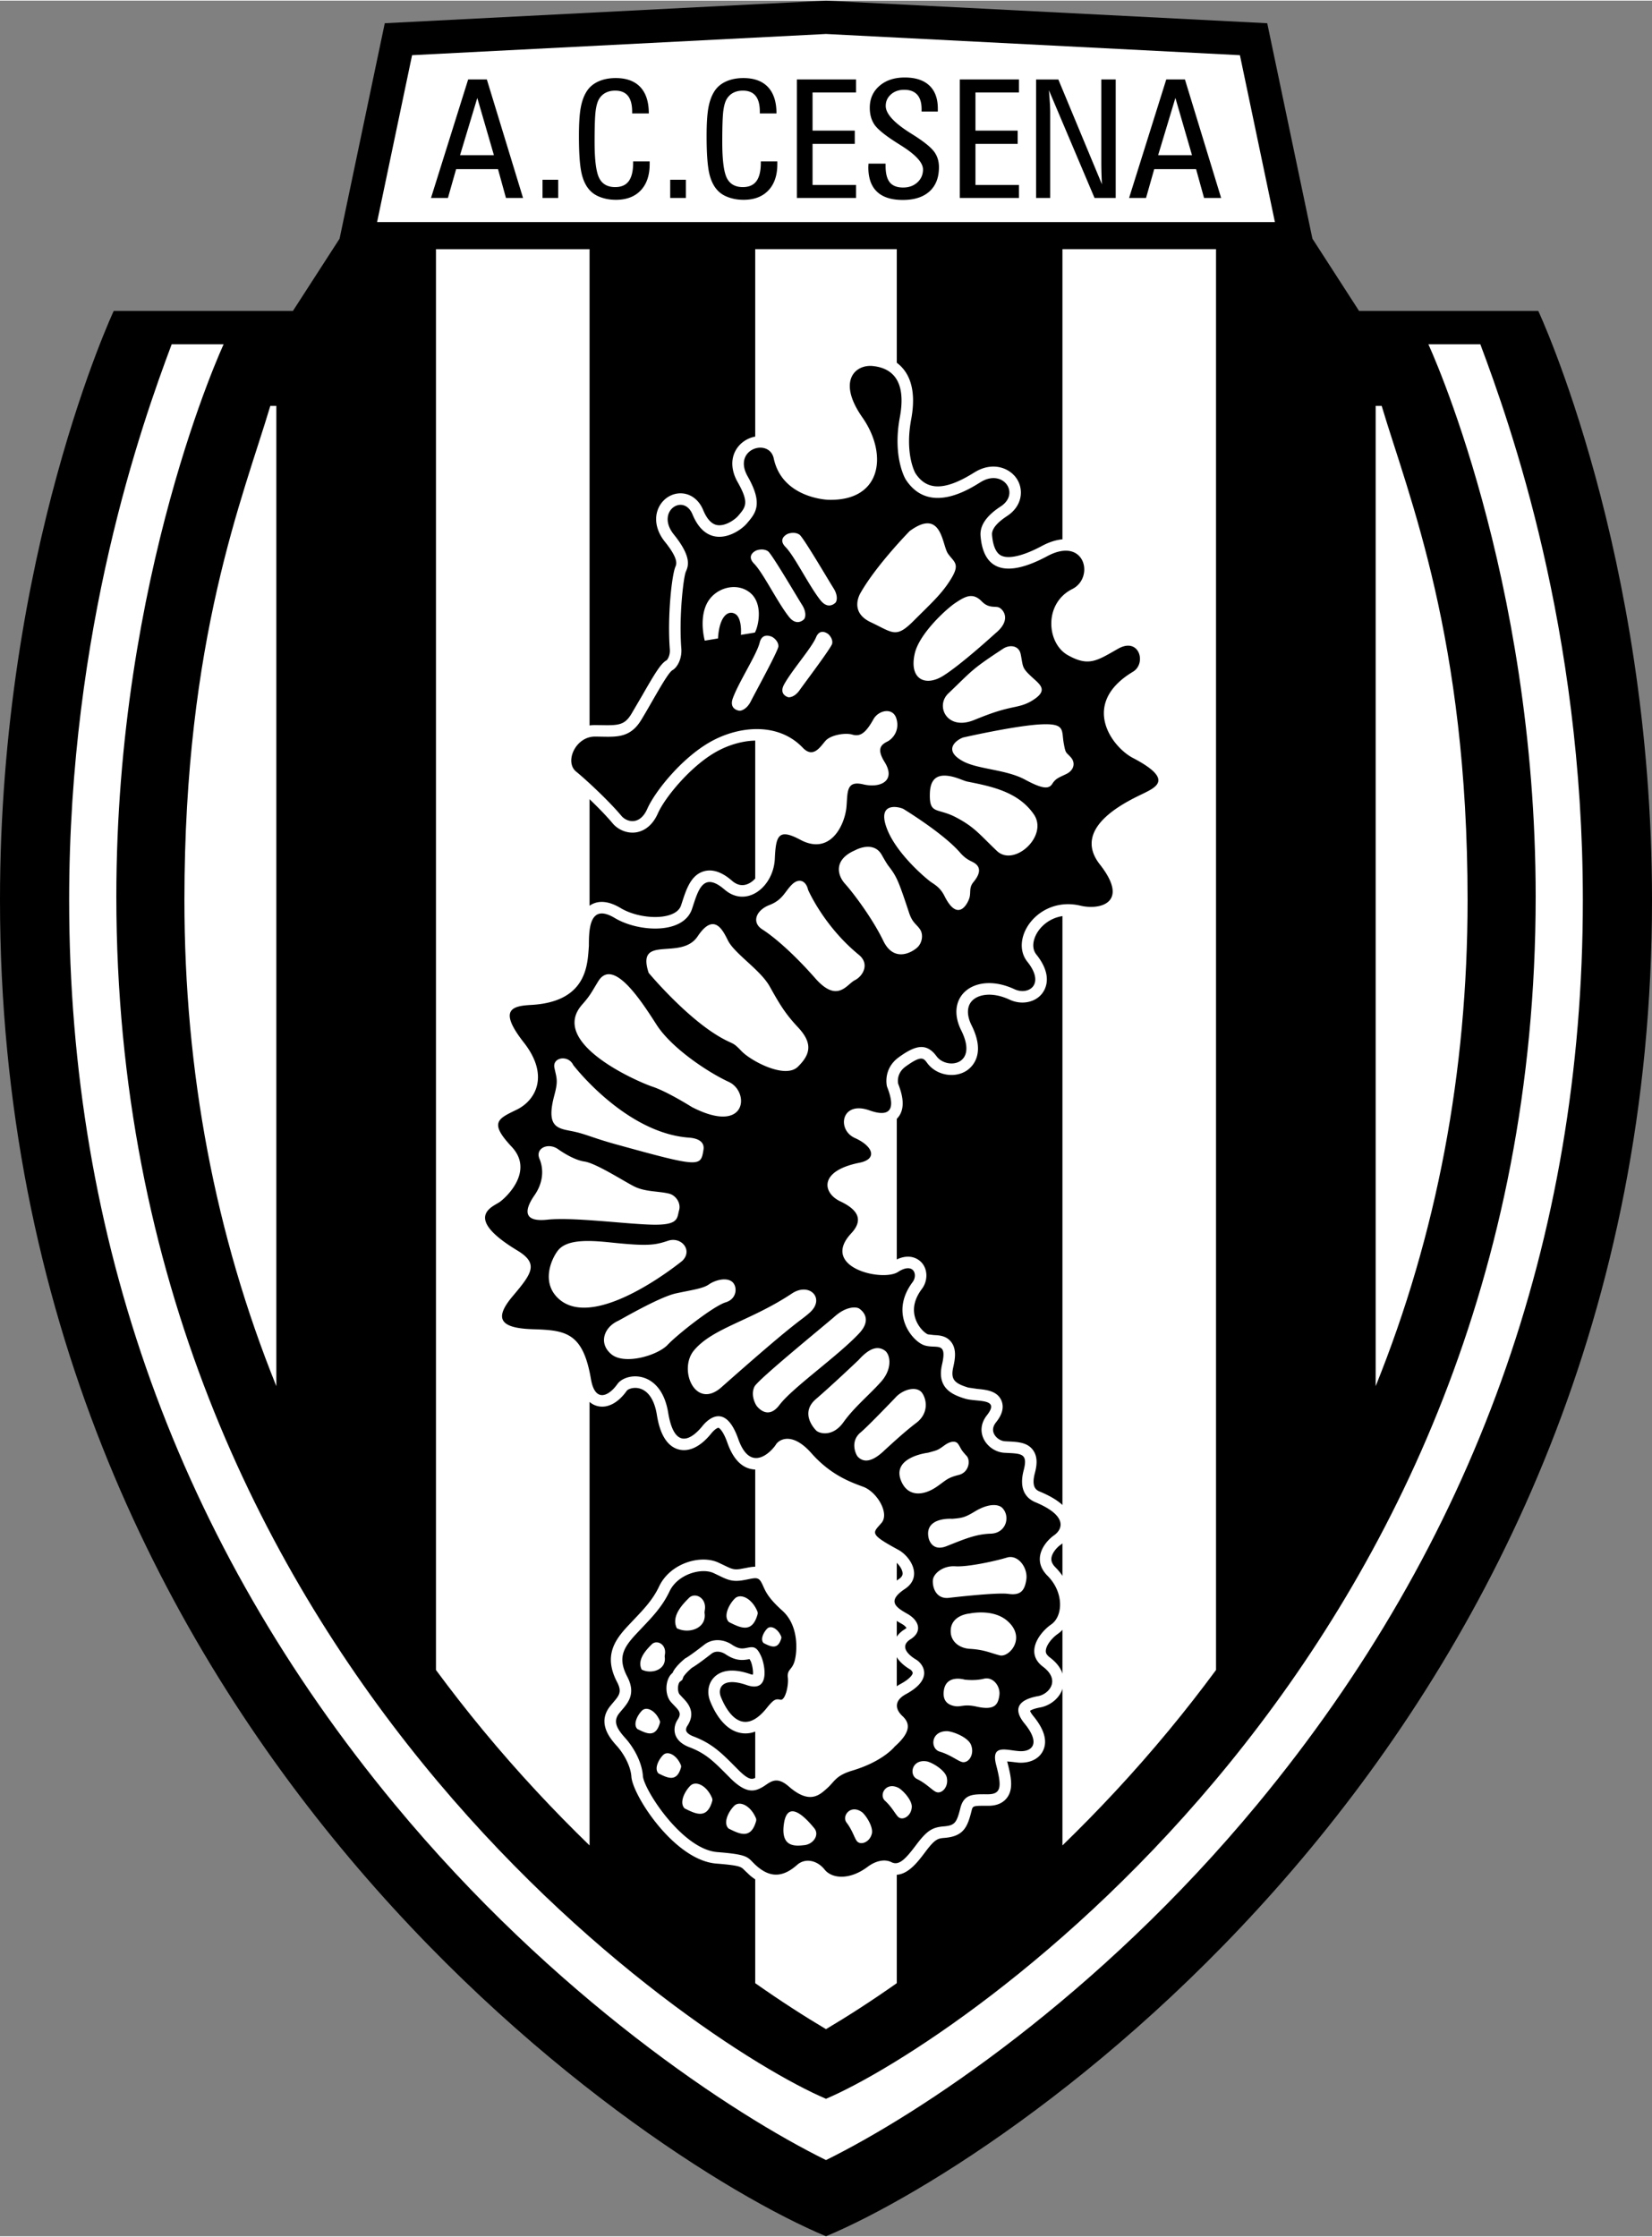
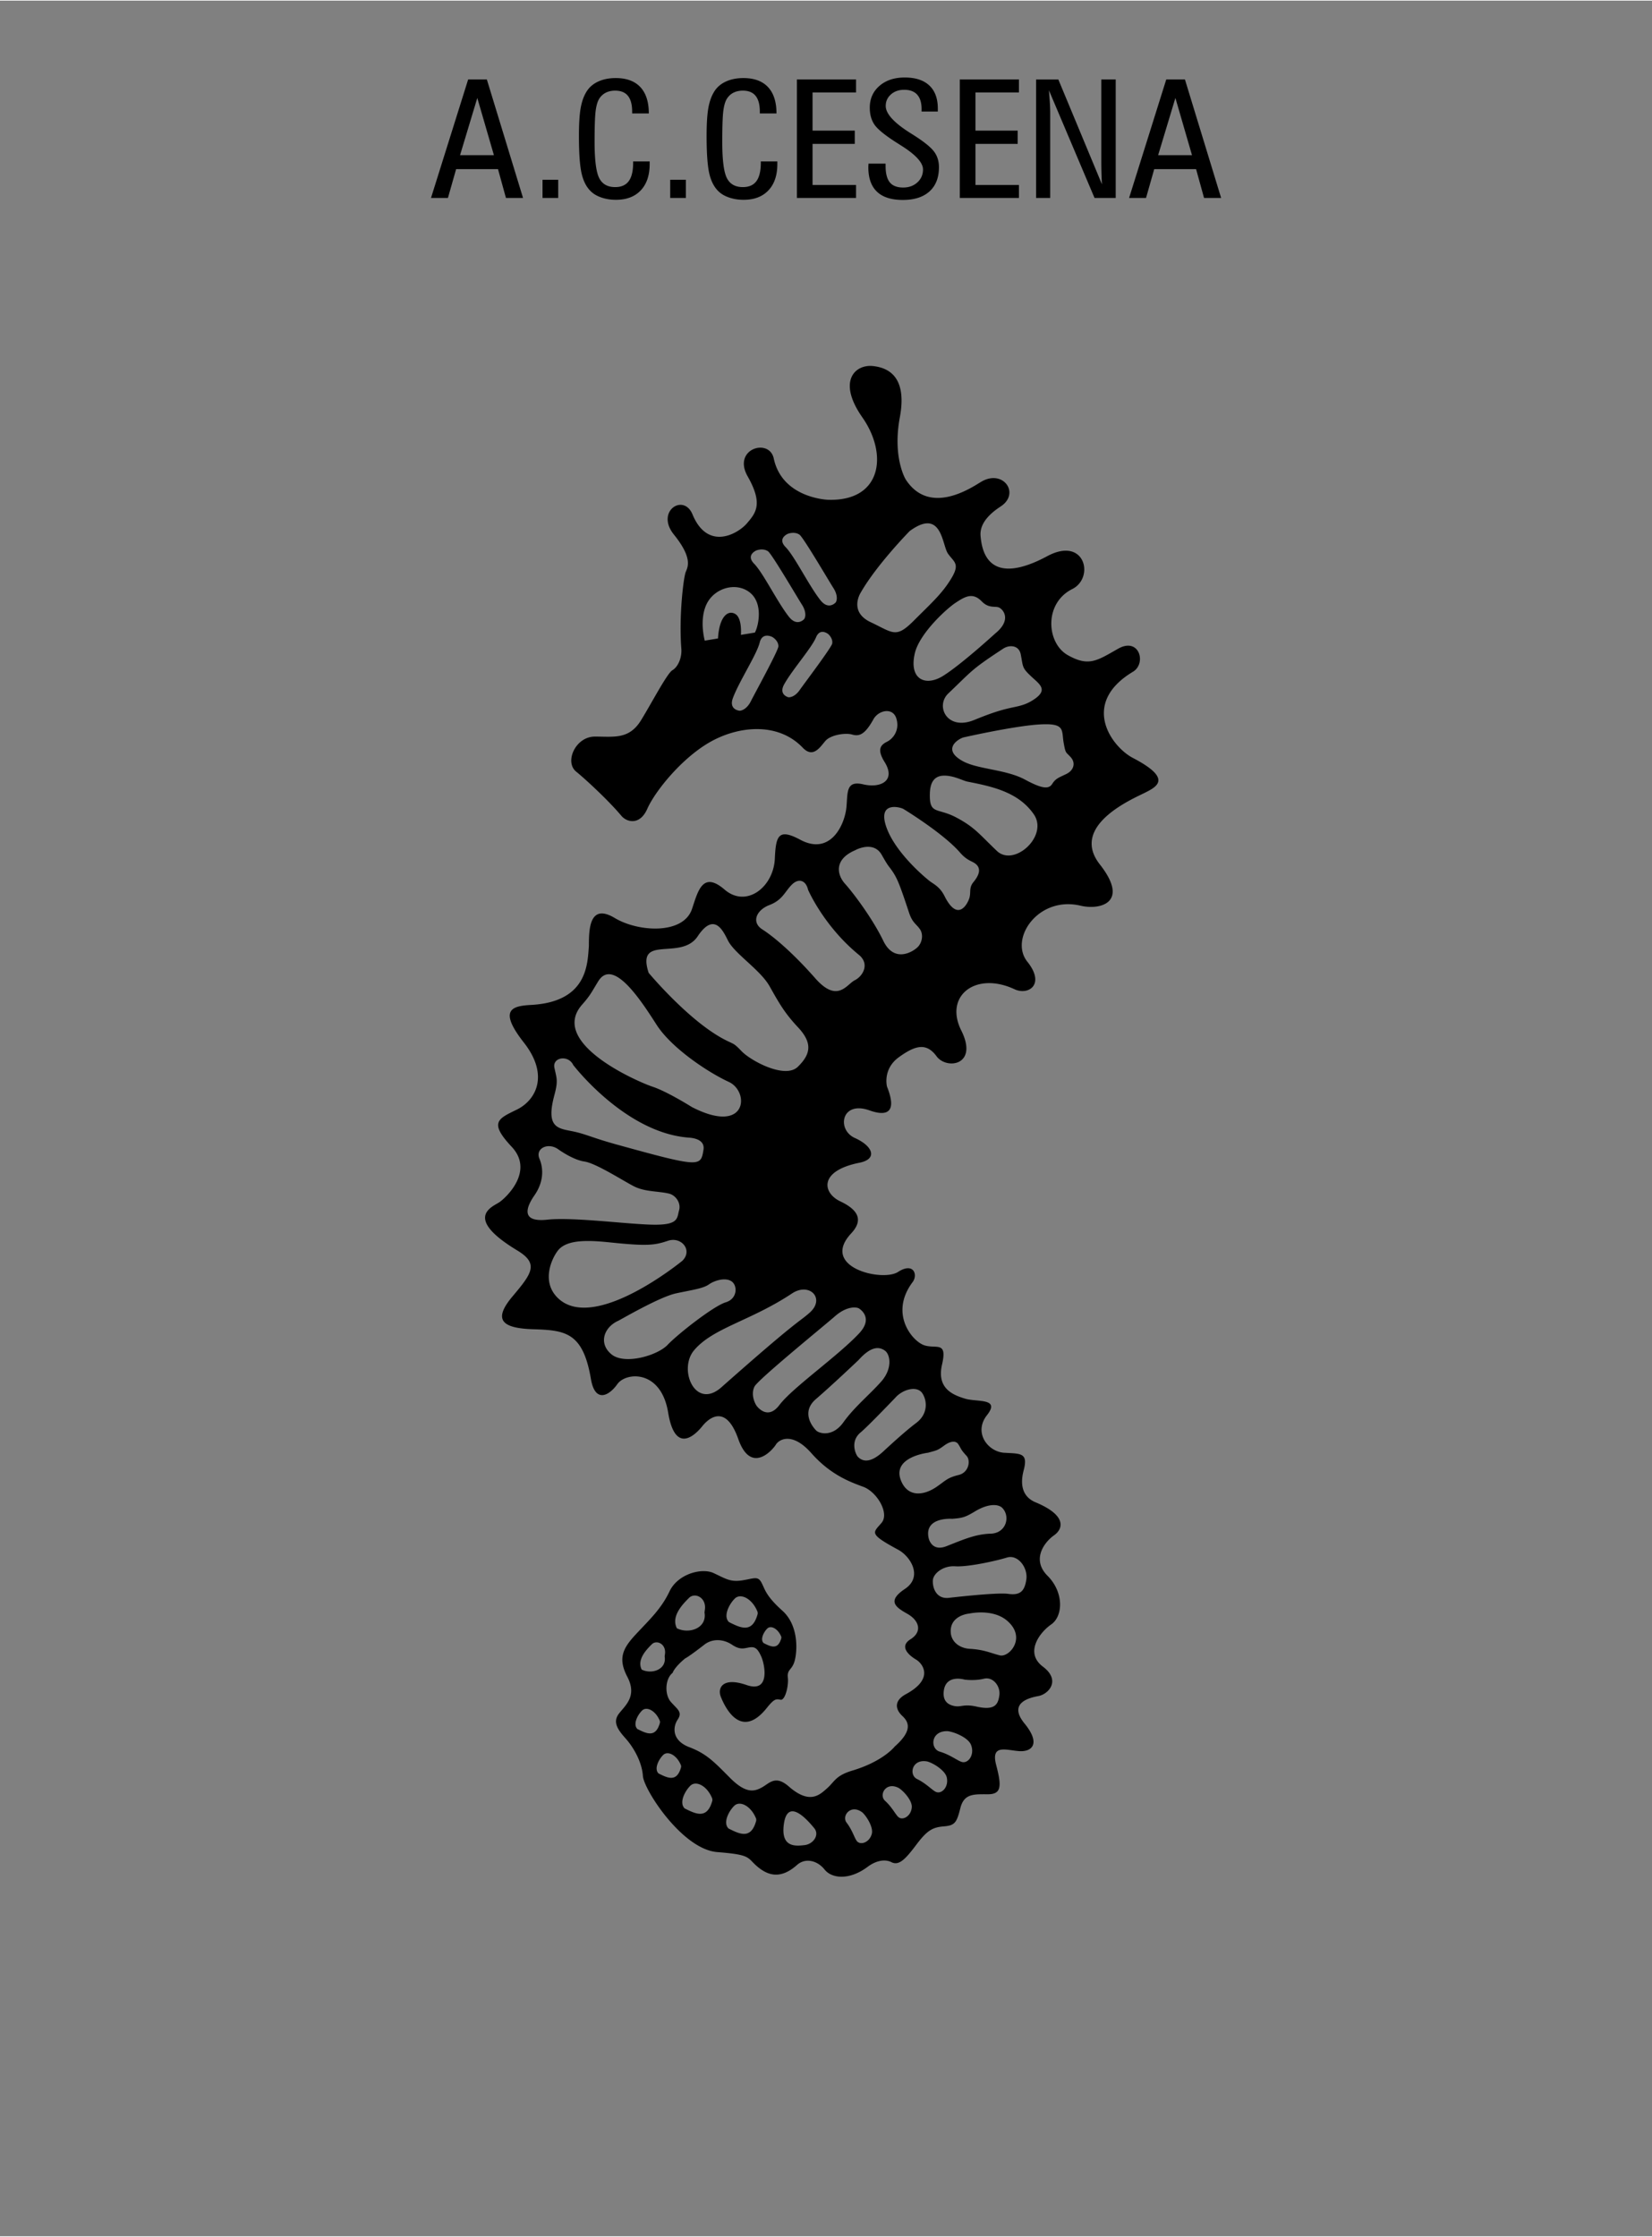
<svg xmlns="http://www.w3.org/2000/svg" width="1188" height="1608" shape-rendering="geometricPrecision" text-rendering="geometricPrecision" image-rendering="optimizeQuality" fill-rule="evenodd" clip-rule="evenodd" viewBox="0 0 1180.86 1597.44">
  <rect x="0" y="0" width="1180.86" height="1597.44" fill="#808080" stroke="none" />
  <g fill-rule="nonzero">
-     <path d="M590.43 1597.44c136.709-57.199 590.431-363.834 590.431-954.802 0-247.581-81.275-420.889-81.275-420.889H971.482L938.12 170.08 905.827 16.146 590.43 0 275.033 16.146 242.74 170.08l-33.37 51.67H81.276S0 395.057 0 642.638c0 590.969 453.722 897.604 590.43 954.802z" />
-     <path fill="#fff" d="M911.314 158.254c-7.117-33.906-20.754-98.895-25.015-119.275-32.37-1.66-293.595-15.03-295.87-15.148-2.272.118-263.506 13.488-295.868 15.148-4.273 20.375-17.904 85.35-25.019 119.255l641.771.02zM590.43 1543c66.332-32.696 194.118-116.256 308.394-254.321 154.338-186.457 232.601-403.82 232.601-646.044 0-193.761-51.898-340.149-73.278-397.089h-37.14s76.698 164.575 76.698 394.666c0 544.95-414.163 819.443-507.276 859.001-93.111-39.558-507.274-314.051-507.274-859.001 0-230.091 76.697-394.666 76.697-394.666h-37.136c-21.383 56.94-73.286 203.327-73.286 397.089 0 242.224 78.258 459.587 232.598 646.044 114.28 138.065 242.06 221.625 308.4 254.321z" />
-     <path fill="#fff" d="M311.632 1192.83c10.817 14.628 22.075 29.082 33.86 43.317 25.052 30.272 50.657 57.531 75.937 82.04V177.617H311.632v1015.22zM869.215 177.61H759.431v1140.57c25.278-24.51 50.875-51.768 75.927-82.04 11.793-14.24 23.05-28.69 33.868-43.322v-1015.2l-.011-.008zM539.836 1416.6c18.3 12.858 35.361 23.831 50.594 32.851 15.23-9.02 32.3-19.993 50.59-32.851V177.61H539.837V1416.6zM987.631 289.565h-4.302v700.467c43.658-108.186 65.71-224.287 65.71-347.394 0-187.303-42.045-288.115-61.408-353.073zM131.819 642.638c0 123.111 22.047 239.216 65.713 347.398V289.565h-4.308c-19.362 64.958-61.405 165.77-61.405 353.073z" />
-     <path fill="#fff" d="M602.291 263.481c-4.16 7.057-6.246 19.569 7.42 39.094 8.742 12.48 11.39 26.851 6.582 35.759-4.755 8.802-15.704 10.352-24.043 10.103-1.06-.038-26.44-1.21-31.115-23.011-1.53-7.152-6.61-12.32-13.592-13.814-7.598-1.627-15.781 1.486-20.37 7.74-4.979 6.792-4.941 15.778.097 24.659 8.39 14.776 5.879 17.71.375 24.132-2.364 2.758-9.169 7.527-14.938 6.609-3.995-.639-7.389-4.267-10.083-10.787-2.985-7.215-8.824-11.67-15.615-11.913-6.605-.24-12.874 3.617-15.981 9.82-3.774 7.547-2.188 16.815 4.255 24.8 9.908 12.292 8.319 15.974 7.463 17.952-2.484 5.844-5.795 35.14-3.943 59.023.311 4.009-1.543 7.13-2.33 7.697-4.077 2.331-7.867 8.5-17.643 25.519l-7.6 12.968c-4.78 7.774-9.117 8.089-20.953 7.862l-5.058-.062c-12.103 0-20.626 8.757-23.7 17.44-3.065 8.662-1.088 17.194 5.162 22.248 6.024 4.873 22.486 20.04 31.184 30.468 4.027 4.827 10.546 7.397 16.61 6.544 3.898-.55 11.133-3.044 15.778-13.577 4.974-11.268 23.06-33.362 41.22-43.746 17.394-9.943 41.582-13.014 56.416 2.528 3.791 3.973 7.989 5.9 12.478 5.724 7.205-.288 11.844-5.994 14.618-9.407l1.31-1.57c1.528-1.408 8.066-2.663 10.525-1.96 6.824 1.953 11.935.039 16.083-3.515-.553.932-1.095 1.877-1.434 3.055a14.37 14.37 0 0 0-.53 3.895c0 4.907 2.393 9.417 4.386 12.621 1.363 2.18 1.642 3.507 1.642 3.914v.056c-.227-.157-3.206.762-8.01-.372-2.361-.556-9.561-2.255-15.25 1.965-5.734 4.247-6.187 11.381-6.59 17.673l-.26 3.638c-.574 6.793-4.27 15.476-9.488 18.308-1.118.608-4.523 2.456-11.45-1.256-6.932-3.705-14.926-6.972-21.72-3.108-7.712 4.39-8.167 14.518-8.567 23.454-.357 8.24-4.882 15.841-11.003 18.485-3.873 1.677-7.68.933-11.331-2.204-2.703-2.325-10.92-9.393-20.038-6.847-9.33 2.608-12.666 12.845-15.61 21.874l-.789 2.408c-.376 1.117-1.513 4.528-7.383 6.701-9.572 3.537-25.617 1.464-35.771-4.624-8.208-4.922-15.29-5.76-21.06-2.498-9.9 5.608-9.94 19.903-9.942 29.427-.006-.11-.14 1.648-.14 1.648-.918 12.946-2.185 30.678-33.456 32.362-6.173.34-17.655.974-21.715 9.946-4.24 9.354 2.985 20.54 10.58 30.243 6.73 8.571 9.463 16.663 7.913 23.403-1.177 5.102-4.86 9.493-10.108 12.047-.004 0-.962.465-.962.465-7.845 3.808-15.255 7.406-16.743 15.443-1.438 7.77 3.624 15.077 11.662 23.653 3.088 3.295 4.342 6.505 3.959 10.112-.817 7.604-8.6 15.158-11.343 17.041-.021.02-1.254.753-1.254.753-4.059 2.333-12.497 7.196-12.603 17.017-.103 9.792 8.217 19.22 26.98 30.574 5.085 3.072 5.64 4.674 5.647 4.694.227 2.398-7.039 11.005-10.941 15.635-5.525 6.542-12.403 16.31-8.31 25.5 4.277 9.602 16.993 11.28 28.865 11.657 21.552.662 28.81.888 33.555 28.743 2.193 12.917 8.31 16.916 13.058 17.995 7.05 1.61 14.58-2.405 20.666-10.993.796-1.129 4.483-2.725 8.686-1.759 6.504 1.492 11.042 8.126 12.777 18.676.89 5.397 3.592 21.84 15.648 25.015 7.49 1.973 15.743-2.07 23.239-11.386 2.478-3.098 4.728-4.197 5.207-4.113.028 0 2.974 1.072 6.382 10.76 4.144 11.77 10.47 18.166 18.796 19.01 11.443 1.16 20.416-9.347 22.911-13.496-.143.219.275-.173 1.287-.145 1.026.028 4.844.655 10.903 7.517 14.915 16.871 30.51 22.624 39.834 26.062 5.588 2.07 10.076 9.642 10.076 12.61 0 .207-.025.387-.061.546-.077.02-1.213 1.318-1.213 1.318-2.257 2.535-5.236 5.89-5.236 10.508 0 .627.052 1.274.178 1.948 1.148 6.555 7.216 10.46 20.777 17.807 3.57 1.932 6.826 6.372 6.963 9.502v.274c0 .809-.238 2.304-2.903 4.068-4.804 3.21-11.086 8.284-11.086 15.687 0 .166 0 .335.012.497.315 8.276 8.2 12.724 13.423 15.664 2.41 1.374 3.202 2.627 3.344 3.008-.166 0-.619.448-1.476.978-6.651 4.16-7.698 9.46-7.698 12.36 0 .064 0 .129.012.19.117 8.021 7.484 13.516 11.87 16.079.596.357 1.719 1.589 1.719 2.47v.02c-.028 1.097-1.88 4.145-8.741 7.853-7.926 4.29-10.157 9.768-10.65 13.617a16.132 16.132 0 0 0-.113 1.856c0 4.742 2.285 9.448 6.562 13.418 1.07 1.004 1.233 1.489 1.233 1.497-.012 0-.25 2.515-6.558 8.094l-.505.445-.506.627c-.073.08-7.277 8.74-26.235 14.422-10.242 3.069-14.142 6.78-18.177 11.317l-2.867 2.971c-5.299 4.735-7.482 6.692-16.567-1.25-12.681-11.102-21.973-4.782-26.438-1.746l-2.107 1.354c-2.743 1.52-4.932 2.734-12.881-5.203l-2.11-2.119c-10.023-10.091-16.642-16.75-30.027-21.853-2.828-1.08-4.708-2.507-5.159-3.906a2.941 2.941 0 0 1-.136-.91c0-.973.421-1.976.861-2.648 2.075-3.109 2.863-5.894 2.863-8.38 0-5.443-3.797-9.393-6.184-11.872l-2.15-2.3c-.625-.704-1.174-2.361-1.174-4.367 0-.28.011-.565.033-.857.17-2.159.904-3.445 1.213-3.695l1.848-1.516 1.082-2.952-.267.82c.011-.023 1.21-2.332 6.042-6.44 1.895-1.092 5.594-3.53 13.984-10.06 3.238-2.514 7.44-1.378 10.053.361 7.294 4.888 12.236 4.435 17.07 3.481 0 0 .098-.016.117-.016.41.76.837 1.557.837 1.557.987 2.22 1.645 5.946 1.645 8.462 0 .492-.11.739-.16 1.116-.464-.061-.747-.037-1.76-.389-14.732-5.103-22.284-1.508-26.028 2.41-4.112 4.302-5.142 10.795-2.69 16.953 3.113 7.747 10.15 20.971 22.427 22.783 8.43 1.24 16.654-3.064 24.45-12.805.003 0 1.703-1.892 2.646-2.947 3.14.247 5.831-.668 7.955-2.604 5.152-4.723 6.933-15.906 6.236-22.164.106-.207 4.227-7.625 4.227-7.625 2.997-8.98 4.293-31.922-10.84-45.47-8.475-7.588-10.126-11.276-11.584-14.54l-1.841-3.742c-5.014-8.742-12.666-7.198-17.727-6.183l-4.46.82c-4.623.7-6.144-.04-11.748-2.748l-3.88-1.844c-12.757-5.88-34.5.416-42.377 17.074-4.446 9.397-10.751 16.02-18.045 23.689l-4.146 4.39c-9.37 10.036-17.7 21.414-7.826 40.254 3.653 6.995 1.476 9.55-2.854 14.632l-2.266 2.746c-9.489 12.19.64 23.45 4.969 28.261 4.784 5.325 9.85 14.18 10.367 21.93.88 13.298 30.707 59.745 60.711 62.095 16.765 1.322 17.689 2.268 19.918 4.56l4.306 4.056c12.598 10.484 26.062 9.966 38.948-1.488.793-.7 1.638-.992 2.657-.902 1.73.145 3.644 1.33 5.12 3.178 7.533 9.437 24.884 12.464 42.194-.53 3.153-2.369 6.598-3.392 8.389-2.495 12.259 6.098 21.355-6.032 27.991-14.894 6.986-9.296 8.98-9.461 13.8-9.858 13.6-1.128 16.285-8.041 19.111-19.297.857-3.453.921-3.66 9.99-3.623h1.69c2.285 0 9.248 0 13.573-5.608 2.208-2.855 3.041-6.21 3.041-10.023 0-4.584-1.21-9.833-2.738-15.683l-.06-.369 2.483.21 5.437.632c8.021.566 14.568-2.487 17.508-8.155a14.495 14.495 0 0 0 1.628-6.744c0-5.394-2.761-11.487-8.264-18.222-1.904-2.333-2.308-3.413-2.446-3.918.756-.53 2.725-1.569 7.379-2.414 6.42-1.172 14.232-6.315 16.237-14.822a17.05 17.05 0 0 0 .453-3.886c0-4.617-1.893-10.944-9.914-16.98-2.75-2.055-2.927-3.668-2.927-4.472 0-.061.012-.126.012-.174.077-3.963 4.403-9.3 8.539-12.166 5.503-3.805 9.056-10.415 9.764-18.134.09-.962.126-1.92.126-2.878 0-9.454-4.124-19.129-11.365-26.366-2.625-2.615-3.102-4.634-3.102-6.036 0-.207.013-.397.024-.579.304-3.533 3.53-7.544 6.57-9.683 5.301-3.687 8.24-8.878 8.24-14.43 0-.561-.04-1.127-.088-1.698-.934-8.672-8.402-15.816-22.82-21.828-1.754-.733-4.64-1.93-4.64-7.197 0-1.602.262-3.583.917-6.037.646-2.45 1.225-5.227 1.225-8.013 0-2.94-.656-5.9-2.548-8.486-4.01-5.492-10.66-5.827-17.7-6.18l-2.28-.12c-3.256-.182-6.6-2.487-7.949-5.482a6.54 6.54 0 0 1-.62-2.753c0-1.743.721-3.522 2.135-5.318 1.323-1.678 4.743-6.024 4.743-11.138 0-1.42-.267-2.89-.897-4.387-2.976-6.967-10.9-7.73-17.268-8.346l-6.385-.926c-7.844-2.413-11.378-4.608-11.378-10.039 0-1.301.203-2.781.595-4.5.692-3.04 1.262-6.12 1.262-9.048 0-3.262-.696-6.32-2.664-8.907-3.53-4.65-8.79-4.876-12.276-5.022l-4.387-.521c-1.69-.514-6.836-4.653-9.02-11.378a19.502 19.502 0 0 1-.999-6.125c0-4.92 1.893-9.918 5.64-14.93a16.027 16.027 0 0 0 3.243-9.624c0-3.489-1.184-6.865-3.545-9.392-1.892-2.017-8.992-7.993-21.243-.045-3.76 2.333-20.891.43-26.122-5.935-.684-.825-2.487-3.02 3.177-9.089 5.665-6.069 7.932-12.266 6.748-18.436-1.338-7.02-6.95-12.765-17.13-17.58-3.203-1.52-4.428-3.574-4.339-4.285.113-.975 3.214-5.136 16.197-7.727 12.4-2.474 14.555-9.955 14.91-13.052.882-7.79-5.11-15.17-16.426-20.251-2.762-1.242-3.19-3.688-2.798-4.662.328-.815 2.838-1.305 7.165.236 10.14 3.624 17.696 2.962 22.467-1.969 2.94-3.057 3.999-6.86 3.999-10.82 0-4.845-1.601-9.842-3.243-14.063a9.743 9.743 0 0 1-.19-2.006c0-2.535.808-6.832 5.551-10.252 11.265-8.137 12.752-6.119 15.441-2.456 6.182 8.45 18.846 11.08 27.64 5.719 3.67-2.236 14.794-11.191 4.059-32.66-3.607-7.226-3.458-13.66.428-17.653 4.403-4.519 14.381-6.489 26.758-.711 8.364 3.909 18.1 2.094 23.147-4.323 2.737-3.469 7.807-13.136-4.048-27.956-3.813-4.775-2.07-11.381.845-15.97 4.516-7.12 14.77-14.249 28.848-10.897 10.787 2.574 24.348.983 30.34-8.375 5.576-8.713 2.826-20.234-8.188-34.235-5.11-6.521-4.124-10.77-3.809-12.169 2.75-11.838 23.98-22.082 30.955-25.453l2.208-1.073c5.296-2.656 14.19-7.104 14.268-16.236.06-8.05-6.712-15.036-22.682-23.363-6.373-3.32-15.947-13.284-16.262-24.115-.25-8.49 5.402-16.263 16.791-23.104 9.526-5.707 11.038-17.931 6.474-25.765-4.202-7.213-13.662-11.533-25.33-4.935l-2.94 1.67c-12.44 7.099-15.025 8.575-25.04 2.917-4.68-2.644-7.71-9.03-7.531-15.896.089-3.523 1.285-12.205 10.442-16.781 7.634-3.819 12.64-11.537 13.072-20.139.401-8.061-3.295-15.568-9.65-19.59-4.44-2.805-14.08-6.326-28.902 1.621-13.333 7.158-24.02 9.604-29.316 6.713-4.415-2.41-5.854-9.308-6.27-14.664-.316-4.037 3.295-8.561 10.734-13.448 10.937-7.147 11.911-18.6 7.217-26.216-5.01-8.11-17.095-12.798-29.644-5.506-.013.006-1.768 1.071-1.768 1.071-20.446 12.619-33.213 12.607-41.36-.03-.166-.309-7.622-13.508-2.993-38.32 2.839-15.203 1.213-27.005-4.83-35.097-4.845-6.493-12.134-10.29-21.672-11.286-9.449-1.001-18.065 3.052-22.505 10.576z" />
    <path d="M425.22 525.868c13.844 0 24.503 2.142 33.025-11.717 7.524-12.216 18.662-33.564 22.378-35.693 3.734-2.138 6.932-8.527 6.396-15.449-1.817-23.399 1.602-51.143 3.191-54.88 1.596-3.719 4.8-10.117-8.516-26.63-13.32-16.516 6.927-29.836 13.316-14.383 10.917 26.383 32.502 13.848 38.892 6.389 6.388-7.458 11.725-13.85.535-33.565-11.19-19.71 15.453-27.704 18.645-12.79 6.13 28.607 38.922 29.52 38.922 29.52 38.396 1.149 42.823-32.589 24.455-58.82-18.363-26.233-4.98-38.071 7.48-36.753 11.996 1.256 24.51 8.522 19.262 36.677-5.361 28.745 4.164 44.299 4.164 44.299 17.357 26.907 48.175 5.125 54.19 1.617 15.607-9.069 27.853 8.51 13.775 17.712-5.89 3.867-15.21 11.035-14.43 20.983 1.892 23.934 17.244 30.91 47.698 14.561 27.031-14.5 33.958 15.441 17.898 23.48-20.547 10.265-18.38 38.698-3.279 47.219 15.09 8.533 20.98 3.942 36.078-4.59 15.089-8.524 20.409 10.566 10.571 16.466-38.009 22.808-15.19 53.716-.1 61.587 28.092 14.653 17.709 20.336 8.527 24.926-9.158 4.59-53.75 23.595-32.13 51.154 21.658 27.553 0 32.794-13.763 29.507-30.264-7.177-51.162 23.613-38.046 40.028 13.108 16.38.67 24.272-9.182 19.666-27.651-12.91-50.495 4.606-38.034 29.512 12.465 24.939-10.508 28.205-17.697 18.371-7.24-9.832-15.101-7.86-26.895.665-11.806 8.522-8.527 20.979-8.527 20.979 8.592 21.534-3.28 20.334-12.478 17.05-20.218-7.21-23.595 13.798-10.507 19.7 13.131 5.892 16.41 15.09 3.283 17.706-29.382 5.866-26.223 21.643-13.763 27.546 12.473 5.89 17.042 13.12 7.868 22.945-22.592 24.246 22.318 34.767 33.457 27.557 11.14-7.228 14.418 1.953 10.48 7.21-17.014 22.705 0 42.63 8.543 45.246 8.54 2.624 16.4-3.279 12.449 13.783-3.91 17.063 7.884 21.635 16.411 24.26 8.526 2.627 25.568-.652 15.756 11.804-9.853 12.47.631 26.233 12.436 26.889 11.798.662 17.07 0 13.791 12.468-3.294 12.465.632 19.666 8.528 22.941 22.592 9.428 19.666 19.043 13.091 23.62-6.533 4.605-16.387 17.062-4.577 28.865 11.806 11.805 11.152 28.871 2.612 34.77-8.514 5.9-19.022 20.329-5.891 30.174 13.093 9.845 3.947 19.674-3.283 20.995-7.224 1.307-21.658 5.232-9.848 19.655 11.806 14.434 5.271 20.337-3.926 19.685-9.182-.643-20.32-5.251-16.4 9.834 3.95 15.092 3.95 20.99-5.902 20.99-9.853 0-17.042-.661-19.666 9.854-2.636 10.489-3.95 12.442-11.806 13.092-7.896.655-11.81 2.617-19.706 13.132-7.856 10.476-12.425 15.094-17.71 12.47-5.235-2.636-11.793-.664-17.03 3.266-12.982 9.74-25.58 8.535-30.812 1.972-5.254-6.57-13.787-8.526-19.687-3.282-11.433 10.164-20.335 7.856-28.2 1.31-7.865-6.554-3.928-8.54-28.854-10.496-24.934-1.953-52.485-44.596-53.133-54.429-.658-9.833-6.56-20.324-12.463-26.895-5.897-6.553-9.173-11.81-4.58-17.705 4.58-5.923 13.106-12.453 5.904-26.244-7.215-13.77-2.63-20.98 6.553-30.812 9.183-9.854 17.712-17.709 23.614-30.183 5.898-12.468 22.953-17.041 31.48-13.111 8.528 3.93 11.794 6.545 20.33 5.255 8.527-1.313 11.15-3.282 13.774 1.29 2.624 4.613 2.624 9.19 15.088 20.35 12.462 11.159 10.487 30.83 8.52 36.728-1.968 5.898-5.241 5.235-4.6 11.138.658 5.903-1.959 16.412-5.232 15.757-3.287-.663-4.594-.663-9.848 5.903-18.827 23.519-30.159-1.33-32.79-7.88-2.617-6.55 1.325-14.435 18.373-8.527 17.041 5.89 13.113-14.422 10.49-20.333-2.625-5.887-4.593-7.197-8.53-6.555-3.933.651-6.563 1.974-12.456-1.973-5.916-3.937-13.775-4.585-19.679 0-11.498 8.948-13.774 9.854-13.774 9.854-7.96 6.622-8.9 10.285-8.9 10.285-5.374 4.169-5.979 15.51-1.186 20.896 4.768 5.37 8.357 7.16 4.768 12.533-3.574 5.394-4.175 14.943 8.365 19.71 12.54 4.78 17.918 10.743 29.254 22.112 11.359 11.329 17.33 9.546 22.712 6.566 5.367-2.988 9.553-8.967 19.11-.605 15.036 13.144 22.108 5.967 27.469 1.2 5.374-4.787 5.972-8.964 17.92-12.547 22.265-6.67 30.34-17.21 30.34-17.21 12.335-10.892 10.544-17.083 5.474-21.801-5.086-4.723-6.194-10.892 2.523-15.611 20.738-11.22 11.615-22.16 7.253-24.703-4.354-2.543-12.691-9.07-3.974-14.527 8.705-5.438 6.142-13.42-2.195-18.15-8.35-4.706-14.883-9.077-1.828-17.806 13.12-8.717 4.023-23.223-4.694-27.954-21.433-11.612-18.19-11.972-11.997-19.25 5.844-6.865-3.279-22.147-13.066-25.779-8.973-3.311-23.233-8.365-37.041-23.98-13.8-15.63-23.248-9.788-25.425-6.16-2.182 3.63-17.792 21.775-26.874-4.008-9.078-25.792-21.428-14.52-25.778-9.077-4.379 5.438-19.264 21.073-24.34-9.8-5.083-30.87-30.143-29.07-36.317-20.342-6.176 8.721-15.982 13.427-18.88-3.618-5.694-33.437-18.17-34.88-41.411-35.6-23.244-.732-28.326-7.262-14.521-23.608 13.794-16.354 18.877-23.256 3.26-32.692-39.235-23.734-17.425-31.238-12.716-34.505 4.74-3.263 25.073-22.152 8.725-39.574-16.344-17.44-9.808-19.98 3.634-26.52 13.433-6.535 23.607-24.334 5.076-47.94-18.518-23.617-8.345-26.14 5.096-26.88 40.688-2.195 40.367-29.575 41.39-42.122 0-11.996.364-30.873 18.523-19.98 16.79 10.069 49.028 11.993 55.208-6.539 4.283-12.859 7.62-27.24 23.25-13.793 15.61 13.434 35.055-1.817 35.937-22.159.738-16.349 2.562-21.796 18.166-13.449 21.686 11.62 31.966-10.886 33.041-23.59.918-10.498-.344-18.893 11.997-15.982 12.335 2.905 23.611-2.541 15.25-15.976-5.818-9.326-2.547-12.354 1.828-14.532 4.354-2.177 9.185-8.389 6.533-16.701-2.558-7.996-12.716-5.819-16.346.716-6.157 11.08-10.169 12.35-15.25 10.898-5.087-1.45-15.248.37-18.895 4.356-3.618 4-8.721 13.073-16.334 5.088-17.762-18.607-46.126-15.616-66.468-3.992-20.329 11.626-39.218 35.228-44.668 47.578-5.442 12.341-14.89 9.434-18.524 5.079-9.057-10.857-25.752-26.276-32.324-31.593-8.549-6.92-.5-25.05 13.352-25.05zm224.995-146.831s-23.616 24.087-34.917 43.867c0 0-8.955 13.677 7.064 21.224 16.035 7.55 17.94 11.791 30.692-.946 12.716-12.735 20.271-19.338 26.858-30.18 6.622-10.852 1.904-11.796-2.337-17.931-4.25-6.128-4.25-33.017-27.36-16.034zm66.882 83.996c-23.196 15.2-21.849 15.473-39.206 31.971-9.535 9.043-.946 26.871 18.32 19.06 9.23-3.742 16.47-6.487 25.212-8.49 6.622-1.521 11.745-2.006 18.533-6.85 8.891-6.361 3.28-10.215-2.057-15.121-7.646-7.053-6.41-7.14-8.276-16.52-1.287-6.59-8.071-6.963-12.526-4.05zm-3.19-29.476c-2.548-1.025-7.165.838-12.086-4.239-6.573-6.783-11.995-3.542-19.01 1.104-6.498 4.351-25.658 21.901-28.912 36-4.278 18.641 7.67 23.919 20.235 16.061 13.043-8.13 37.225-30.263 37.225-30.263 12.086-9.76 5.738-17.386 2.548-18.663zM688.25 543.432c10.8 5.914 30.817 5.825 44.414 13.174 11.797 6.347 16.917 7.164 19.48 3.068 2.546-4.094 5.106-4.607 10.229-7.164 5.134-2.565 6.647-7.69 3.089-11.784-3.607-4.093-3.696-2.288-5.12-10.243-1.665-9.13 1.513-14.339-16.916-13.31-18.444 1.025-54.9 9.334-54.9 9.334-4.602 1.542-14.985 8.88-.276 16.926zm-13.257 10.335c-7.294 0-9.966 4.98-10.294 12.101-.631 16.137 4.981 10.567 18.493 17.623 13.508 7.05 17.018 12.327 29.365 24.064 12.336 11.762 37.075-10.696 26.414-26.149-11.11-16.104-30.21-19.947-47.479-23.372-3.242-.65-9.501-4.267-16.5-4.267zm-41.313 37.077c6.772 18.939 29.543 37.457 31.811 38.966 3.218 2.145 6.789 4.278 9.65 10.007 9.854 19.73 16.955 4.608 17.876 1.074 1.071-4.2-.478-7.067 2.838-11.081 4.011-4.861 6.118-10.037.72-13.584-2.272-1.505-5.713-2.152-10.354-7.5-11.985-13.854-40.395-31.108-40.395-31.108-2.495-1.435-18.947-5.73-12.146 13.226zm-29.62 40.228c5.563 6.141 19.54 24.558 27.335 40.737 7.836 16.178 21.219 7.813 24.575 4.466 3.344-3.346 4.111-9.173 1.625-12.737-2.774-3.991-5.398-4.592-7.796-11.822-6.598-19.95-8.401-24.588-12.274-30.141-2.697-3.886-2.309-2.448-7.241-11.161-6.03-10.65-18.995-3.345-18.995-3.345-15.622 6.706-12.813 17.866-7.23 24.003zm-38.08.631c-5.09 5.084-6.533 10.89-15.982 14.523-9.437 3.63-13.063 12.343-5.084 17.423 7.991 5.08 21.793 16.697 37.786 34.864 15.97 18.164 22.508 4.355 28.31 1.45 5.802-2.903 10.888-11.632 2.903-18.164-25.187-20.612-36.297-46.466-36.297-46.466-1.469-6.535-6.55-8.728-11.636-3.63zm-102.317 62.976s27.64 33.203 52.957 46.983c8.042 4.37 7.203 2.447 13.409 8.95 6.59 6.91 31.082 20.136 40.271 11.19 9.423-9.187 10.542-17.125 0-28.345-9.41-10.027-13.427-17.158-20.131-29.091-6.704-11.93-24.984-23.217-29.827-32.814-3.363-6.625-9.695-20.877-21.635-2.976-11.928 17.893-44.201-1.992-35.044 26.103zm-36.058 6.072c-5.002 8.131-5.55 9.898-11.491 16.634-24.17 27.387 39.603 55.07 50.307 58.64 10.696 3.55 28.123 14.543 28.123 14.543 39.566 20.397 41.584-10.993 26.385-17.972-14.54-6.677-40.772-23.974-51.563-40.767-10.793-16.792-31.07-48.514-41.761-31.078zM396.3 762.543c1.59 7.527 2.768 9.123 0 19.41-6.024 22.41 1.59 23.763 11.883 25.733 10.307 1.98 14.216 4.564 32.085 9.525 60.21 16.63 60.6 16.224 62.582 3.946 1.008-6.27-4.752-8.305-10.295-8.717-45.57-3.246-82.783-51.885-82.783-51.885-3.57-7.518-15.049-5.545-13.472 1.988zm-10.698 64.954c3.166 7.532 2.788 17.029-3.557 26.138-6.339 9.126-9.498 19.42 9.102 17.43 18.625-1.972 56.627 3.187 75.272 3.559 19.002.412 17.42-4.73 19.002-10.295 1.476-5.174-2.371-10.694-7.132-11.874-7.538-1.872-17.023-1.184-24.94-5.143-7.278-3.638-27.336-16.657-35.654-17.817-8.32-1.198-18.627-8.714-18.627-8.714-7.126-5.168-16.638-.809-13.466 6.716zm91.905 58.621c-9.512 3.19-14.658 3.97-41.194 1.197-15.492-1.609-31.283-2.378-37.629 5.94-4.667 6.121-11.896 22.576.384 34.067 26.163 24.466 88.733-26.939 88.733-26.939 7.53-7.529-.789-17.418-10.294-14.265zm-40.405 81.166c9.404 7.702 32.905.853 40.158-6.828 7.272-7.69 32.906-27.765 41.446-30.333 8.558-2.575 8.558-11.967 4.276-14.963-4.276-2.995-11.966-.837-16.235 2.14-4.263 2.983-11.535 3.836-23.495 6.404-11.965 2.58-39.459 18.743-41.453 19.657-10.249 4.706-14.096 16.242-4.697 23.923zm128.985-43.488c-29.746 19.734-56.477 24.522-69.988 40.618-11.496 13.706.91 42.93 19.574 26.39 56.455-49.97 55.212-46.262 63.173-53.379 11.277-10.103-.258-21.938-12.76-13.629zm-26.763 66.497c-3.073 6.16.827 13.04 1.765 14.112.86.982 7.935 9.82 16.015-.886 9.423-12.482 41.871-35.03 57.034-51.26 9.752-10.422 1.791-16.48 0-17.691-1.832-1.246-8.883-1.892-17.24 5.45-7.469 6.561-55.057 45.242-57.574 50.275zm32.192-608.669c-3.406-2.4-8.016-.885-8.78-.45-.687.394-6.83 3.52-1.217 9.258 6.56 6.684 16.697 27.592 24.908 37.955 5.266 6.662 9.808 2.731 10.746 1.832.954-.914 2.13-4.884-1.405-10.435-3.197-4.963-21.47-36.2-24.252-38.16zm-22.492 11.869c-3.412-2.393-8.028-.877-8.78-.443-.68.383-6.837 3.518-1.223 9.256 6.555 6.686 16.709 27.597 24.909 37.949 5.26 6.66 9.82 2.734 10.74 1.833.96-.917 2.139-4.882-1.406-10.428-3.179-4.96-21.465-36.203-24.24-38.167zm7.369 67.95c.157-3.88-3.785-6.53-4.594-6.865-.72-.298-6.956-3.226-8.785 4.147-2.133 8.597-14.683 27.69-19.104 39.538-2.838 7.615 3.184 8.892 4.502 9.112 1.338.22 5.489-1.067 8.313-6.773 2.543-5.109 19.528-35.992 19.668-39.158zm38.453-1.988c.699-3.558-2.426-6.611-3.096-7.046-.599-.388-5.712-4.043-8.42 2.504-3.172 7.625-17.137 23.37-22.819 33.653-3.645 6.606 1.533 8.704 2.675 9.104 1.16.407 5.033-.157 8.393-4.992 3.022-4.344 22.67-30.306 23.267-33.223zM613.77 971.27s-18.892 17.975-30.54 27.963c-11.241 9.642-1.86 20.433.22 22.503 2.055 2.066 11.673 4.95 19.436-5.931 7.77-10.86 18.654-19.67 26.943-29.002 8.29-9.32 6.623-19.455 2.613-22.257-4.137-2.882-9.854-3.1-18.672 6.723zm26.187 27.016s-19.666 20.572-24.724 24.728c-7.944 6.506-3.44 16.083-1.98 17.515 2.967 2.992 8.287 5.19 18.051-3.8 9.717-8.985 17.483-15.821 23.641-20.455 8.301-6.25 7.96-15.449 4.48-20.983-3.724-6.01-14.232-3.005-19.468 2.995zm23.415 39.292s-26.515 3.036-19.162 20.329c4.933 11.58 16.16 10.382 25.493 3.885 6.574-4.561 7.468-6.331 15.542-8.317 7.544-1.868 8.554-10.492 5.741-13.56-4.82-5.28-3.522-4.695-6.028-8.487-1.416-2.155-4.796-2.782-9.967.954-4.884 3.545-4.694 3.266-11.62 5.196zm17.296 47.224s-20.11-1.578-16.904 13.625c.529 2.478 3.33 9.667 12.804 5.927 12.538-4.936 20.737-8.607 31.662-8.943 10.924-.34 14.228-12.187 8.212-18.404-2.66-2.682-9.639-3.478-19.577 2.53-7.23 4.375-9.223 4.69-16.197 5.265zm-2.802 56.519s34.427-4.088 42.853-2.887c8.438 1.209 11.718-1.892 12.918-10.327 1.197-8.413-6.032-18.052-13.852-15.634-7.836 2.414-27.853 6.849-36.91 6.254-9.02-.602-15.78 5.37-16.059 9.979-.352 5.462 2.458 13.33 11.05 12.615zm1.73 24.73c.44 6.624 6.218 11.24 13.735 11.657 10.347.607 14.547 2.96 21.331 4.663 6.789 1.681 19.476-12.785 5.083-24.89-10.253-8.636-26.54-5.033-26.54-5.033-5.628.582-14.268 3.848-13.608 13.604zm-5.01 42.01c-.605 5.663 1.69 9.157 7.09 10.407 5.4 1.24 6.799-1.63 16.45.53 13.257 2.987 15.34-1.813 16.22-8.095.898-6.409-4.45-13.493-11.073-11.84-6.623 1.643-13.763.632-13.763.632s-13.6-4.148-14.923 8.366zm-2.915 43.07c7.986 2.387 13.17 6.883 16.222 7.493 4.544.89 8.947-5.6 6.158-12.392-1.981-4.966-11.491-9.065-16.638-9.695-12.174-.45-12.715 12.493-5.742 14.595zm-16.16 19.59c6.938 3.397 11.014 8.301 13.763 9.312 4.015 1.5 8.996-3.792 7.484-10.433-1.075-4.85-9.186-10.042-13.803-11.38-11.11-2.224-13.508 9.561-7.444 12.501zm-22.88 15.562c5.273 4.804 7.642 10.226 9.789 11.815 3.141 2.376 8.955-1.02 9.335-7.299.287-4.58-5.564-11.28-9.274-13.637-9.284-4.865-14.454 4.952-9.85 9.121zm-27.461 15.646c4.35 5.673 5.676 11.398 7.517 13.356 2.712 2.91 8.995.602 10.508-5.503 1.095-4.463-3.446-12.073-6.688-15.105-8.272-6.4-15.121 2.333-11.337 7.252zm-44.81.668c-2.542 17.296 8.394 16.068 14.67 15.372 6.313-.7 11.031-7.354 6.907-12.219-2.87-3.404-18.65-23.07-21.577-3.153zm-19.864-3.497c-3.607-9.174-11.68-13.217-15.722-9.174-4.037 4.031-8.081 12.1-4.037 16.148 8.08 4.035 16.152 8.075 19.829-5.665a7.351 7.351 0 0 0-.07-1.31zm-31.365-14.362c-3.595-9.173-11.68-13.217-15.725-9.173-4.037 4.043-8.065 12.125-4.037 16.16 8.081 4.031 16.167 8.066 19.85-5.677 0-.428-.037-.876-.088-1.31zm-22.32-23.672c-2.94-7.488-9.512-10.767-12.799-7.488-3.291 3.3-6.579 9.886-3.291 13.165 6.578 3.287 13.15 6.578 16.159-4.625 0-.364-.025-.713-.07-1.052zm-15.12-31.763c-2.927-7.443-9.512-10.763-12.805-7.443-3.285 3.287-6.572 9.845-3.285 13.136 6.578 3.287 13.163 6.578 16.158-4.617a6.977 6.977 0 0 0-.068-1.076zm32.036-78.894c1.784-9.088-6.89-13.435-11.228-9.088-4.34 4.342-13.013 13.018-8.679 21.69 8.679 4.335 21.69 0 19.755-11.296.075-.433.132-.881.152-1.306zm-28.505 31.646c1.483-7.581-5.727-11.18-9.339-7.581-3.596 3.639-10.817 10.835-7.205 18.056 7.205 3.595 18.027 0 16.42-9.395a9.34 9.34 0 0 0 .124-1.08zm66.304-30.712c-3.74-9.538-12.123-13.718-16.318-9.538-4.18 4.197-8.376 12.587-4.18 16.76 8.375 4.208 16.759 8.39 20.585-5.884 0-.44-.024-.888-.087-1.338zm16.953 17.774c-2.315-5.871-7.48-8.47-10.065-5.871-2.586 2.584-5.174 7.763-2.586 10.33 5.171 2.612 10.336 5.18 12.702-3.647a4.99 4.99 0 0 0-.05-.812zm-45.243-713.363c.898-15.847 7.205-20.505 12.314-17.503 5.108 3.005 4.048 14.946 4.048 14.946l9.991-1.648c2.485-4.286 6.24-20.808-3.609-28.615-9.826-7.815-25.298-3.227-30.86 8.183-5.551 11.416-1.345 26.204-1.345 26.204l9.461-1.567zM361.656 141.012l-5.677-20.587h-29.947l-5.85 20.587h-12.104l26.56-84.669h13.368l25.87 84.669h-12.22zm-32.813-30.578h24.21l-11.877-40.896-12.332 40.896zm58.961 30.578v-13.019h11.202v13.019zm76.577-26.118v1.892c0 8.035-2.124 14.299-6.376 18.796-4.25 4.496-10.17 6.742-17.755 6.742-3.602 0-6.961-.517-10.082-1.548-3.124-1.031-5.642-2.45-7.554-4.247-3.22-2.945-5.487-7.19-6.812-12.738-1.318-5.548-1.98-14.535-1.98-26.97 0-8.683.41-15.358 1.236-20.025.82-4.669 2.208-8.57 4.163-11.708 1.91-3.137 4.68-5.546 8.295-7.23 3.618-1.682 7.82-2.524 12.604-2.524 7.692 0 13.557 2.154 17.598 6.46 4.039 4.308 6.056 10.576 6.056 18.808h-11.906V79.34c0-5.045-1.007-8.811-3.018-11.296-2.012-2.487-5.05-3.728-9.112-3.728-2.567 0-4.819.497-6.754 1.493-1.937.991-3.495 2.443-4.684 4.354-1.189 1.914-2.031 4.812-2.53 8.691-.498 3.879-.747 11.246-.747 22.104 0 12.808 1.086 21.392 3.249 25.75 2.169 4.358 5.992 6.534 11.476 6.534 4.37 0 7.6-1.426 9.692-4.27 2.085-2.85 3.133-7.215 3.133-13.106v-.972h11.808zm14.683 26.118v-13.019h11.202v13.019zm76.577-26.118v1.892c0 8.035-2.124 14.299-6.376 18.796-4.25 4.496-10.17 6.742-17.755 6.742-3.601 0-6.961-.517-10.082-1.548-3.124-1.031-5.642-2.45-7.553-4.247-3.22-2.945-5.488-7.19-6.813-12.738-1.318-5.548-1.98-14.535-1.98-26.97 0-8.683.41-15.358 1.238-20.025.818-4.669 2.207-8.57 4.161-11.708 1.91-3.137 4.68-5.546 8.295-7.23 3.62-1.682 7.82-2.524 12.604-2.524 7.692 0 13.559 2.154 17.598 6.46 4.039 4.308 6.059 10.576 6.059 18.808h-11.909V79.34c0-5.045-1.006-8.811-3.018-11.296-2.012-2.487-5.048-3.728-9.112-3.728-2.566 0-4.818.497-6.754 1.493-1.937.991-3.495 2.443-4.684 4.354-1.189 1.914-2.03 4.812-2.529 8.691-.496 3.879-.748 11.246-.748 22.104 0 12.808 1.086 21.392 3.249 25.75 2.171 4.358 5.991 6.534 11.476 6.534 4.371 0 7.602-1.426 9.692-4.27 2.088-2.85 3.135-7.215 3.135-13.106v-.972h11.806zm13.978 26.118V56.343h42.288v9.284h-31.088v27.248h30.178v9.487h-30.178v29.364h31.088v9.286zm51.191-24.524h12.21v1.553c0 5.4.999 9.327 3.004 11.801 2.006 2.465 5.183 3.702 9.538 3.702 4.124 0 7.516-1.223 10.193-3.673 2.672-2.452 4.011-5.53 4.011-9.245 0-4.856-5.225-10.559-15.68-17.105a407.872 407.872 0 0 0-3.432-2.183c-8.188-5.234-13.383-9.49-15.603-12.761-2.219-3.271-3.331-7.277-3.331-12.02 0-6.423 2.308-11.638 6.913-15.632 4.605-3.997 10.634-5.995 18.102-5.995 7.646 0 13.496 1.905 17.547 5.708 4.047 3.802 6.08 9.303 6.08 16.49v2.123h-11.607v-1.779c0-4.51-1.047-7.931-3.126-10.262-2.093-2.333-5.21-3.5-9.347-3.5-3.784 0-6.938 1.101-9.424 3.298-2.487 2.202-3.737 4.945-3.737 8.232 0 5.43 5.629 11.742 16.893 18.93a519.87 519.87 0 0 1 4.783 3.04c6.671 4.369 11.074 8.064 13.193 11.089 2.118 3.024 3.178 6.588 3.178 10.688 0 7.467-2.244 13.239-6.737 17.32-4.504 4.08-10.847 6.118-19.07 6.118-8.189 0-14.346-1.954-18.47-5.867-4.124-3.91-6.195-9.738-6.195-17.482 0-.265.013-.688.053-1.262a23.73 23.73 0 0 0 .061-1.326zm65.256 24.524V56.343h42.283v9.284h-31.08v27.248h30.174v9.487h-30.174v29.364h31.08v9.286zm101.612-9.757a294.776 294.776 0 0 1-.344-7.953c-.073-2.58-.113-5.097-.113-7.547V56.343h10.294v84.67H782.39l-32.62-76.978c.303 3.637.54 6.757.695 9.358.15 2.602.226 4.802.226 6.6v61.02h-10.092v-84.67h15.906l31.173 74.912zm72.987 9.757l-5.688-20.587H825.04l-5.855 20.587h-12.11l26.568-84.669h13.36l25.871 84.669h-12.21zm-32.823-30.578h24.206l-11.87-40.896-12.336 40.896z" />
  </g>
</svg>